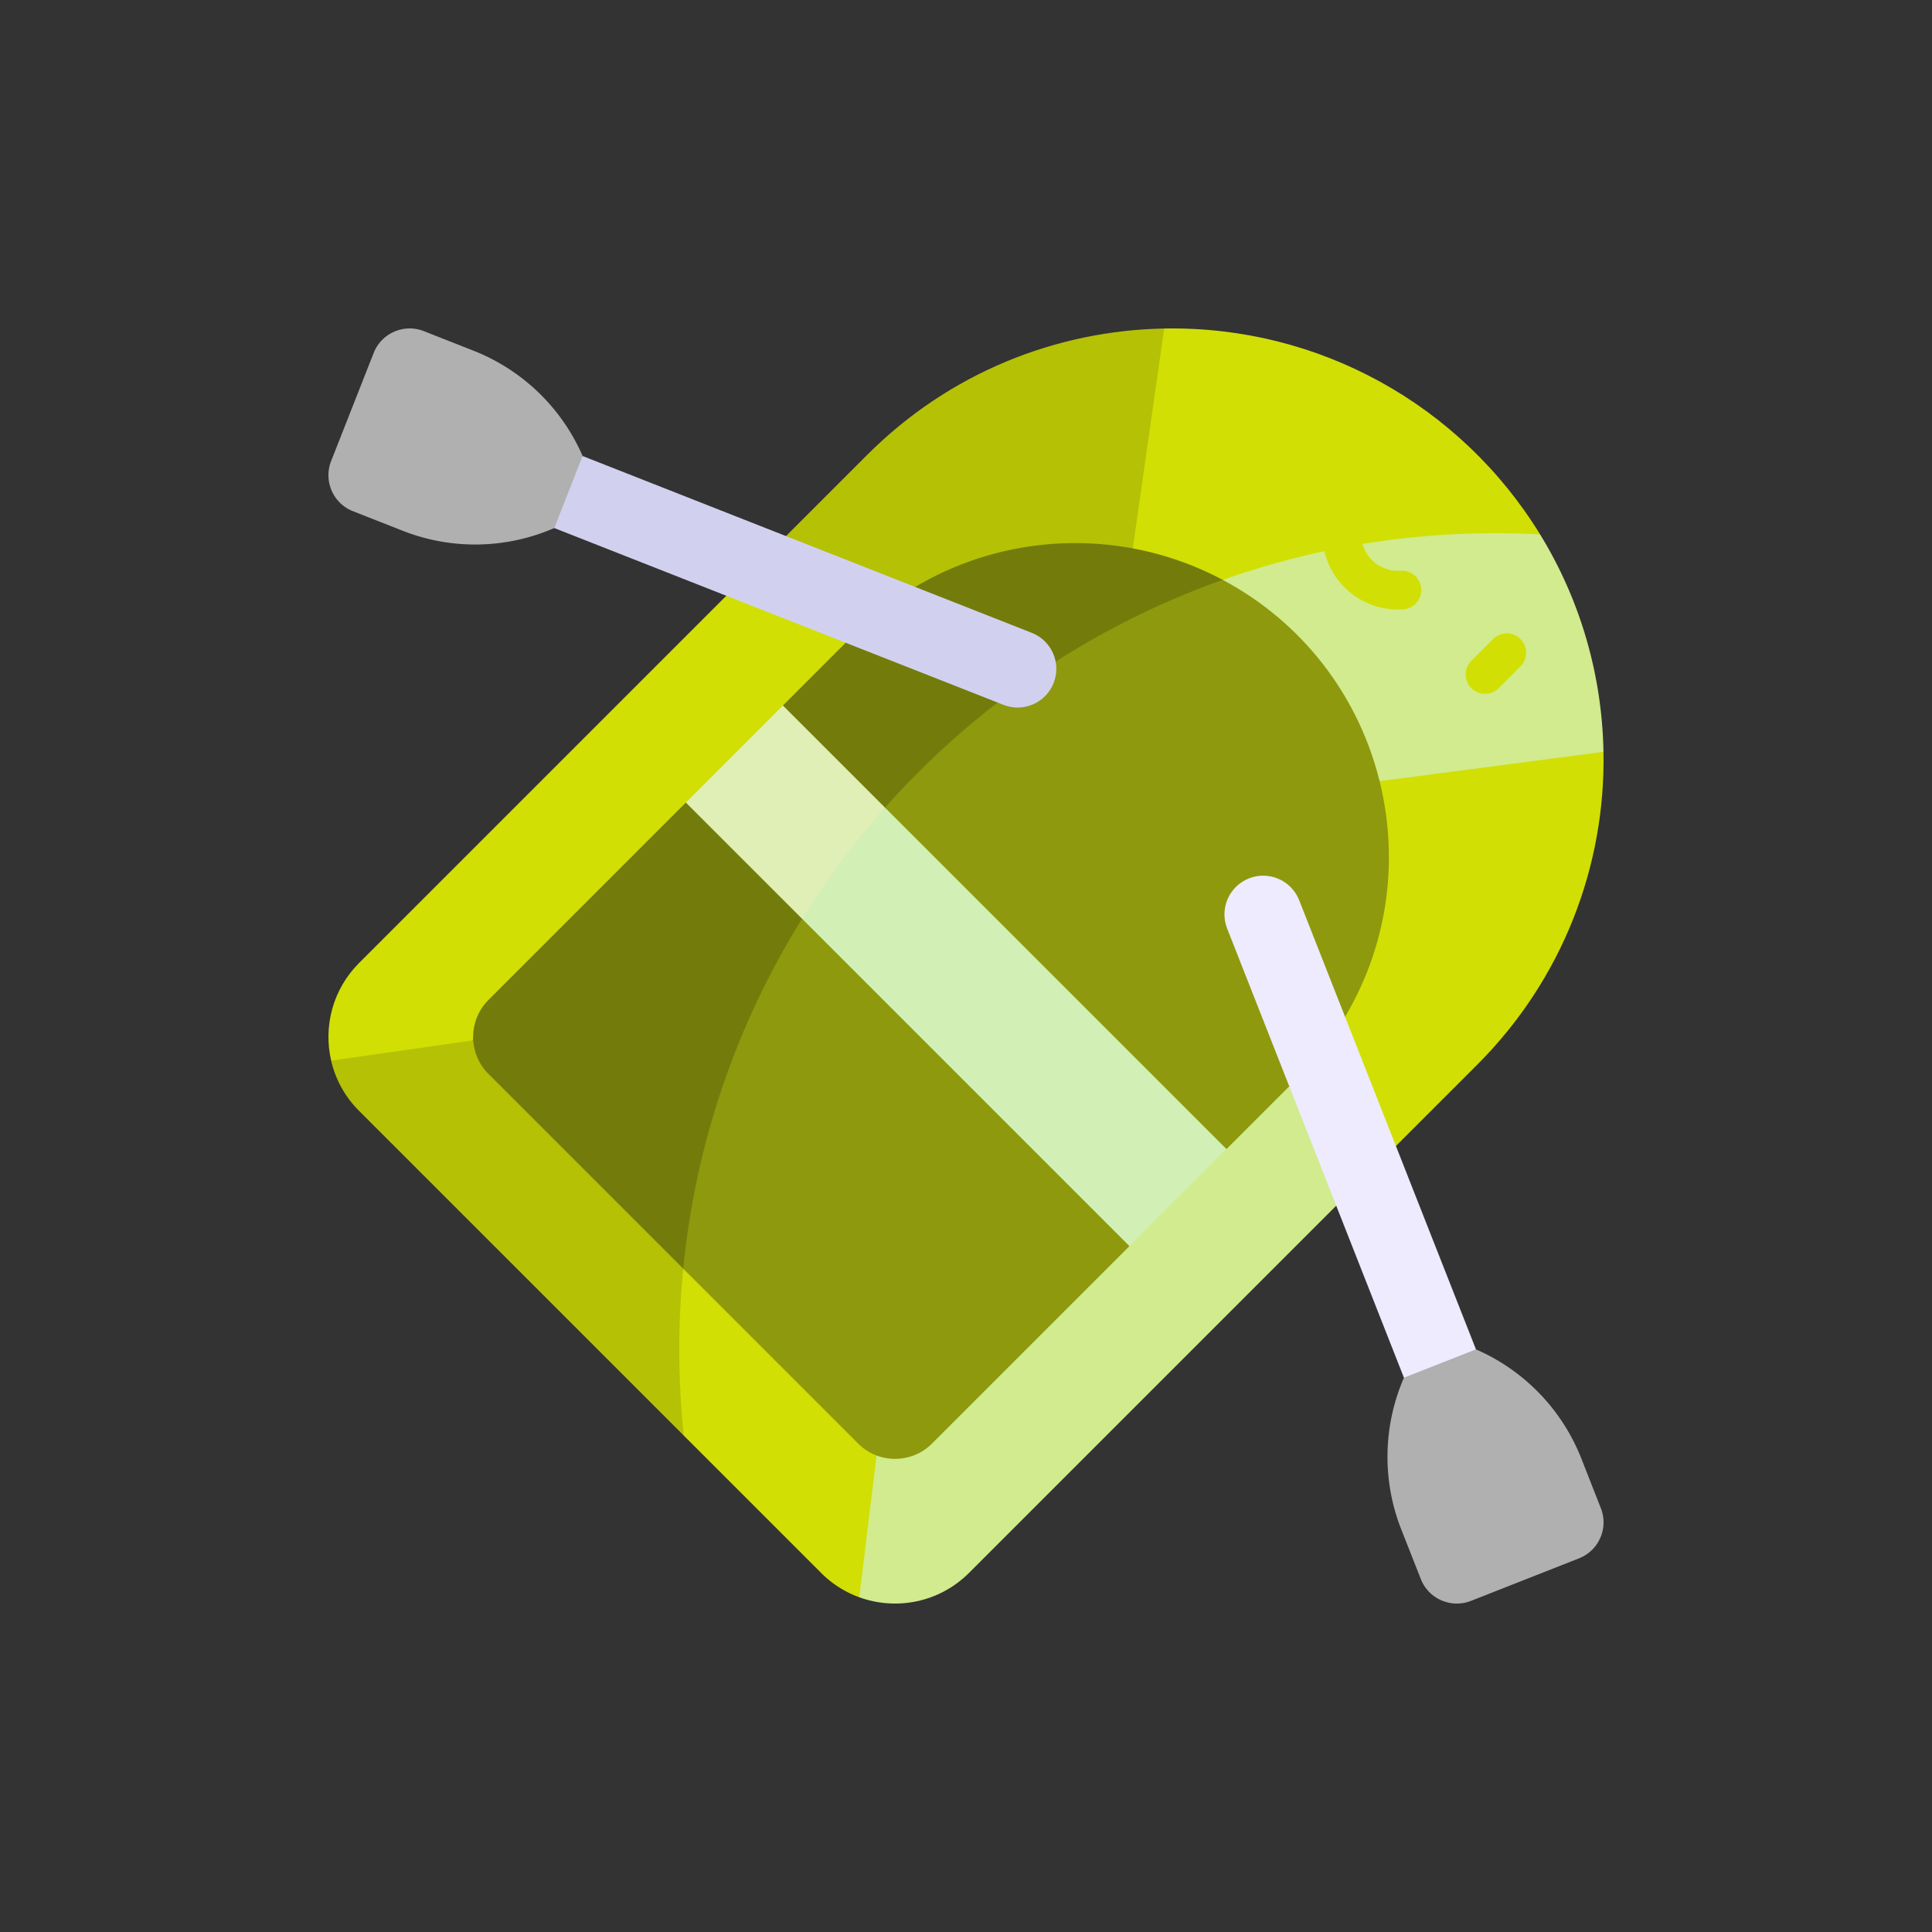
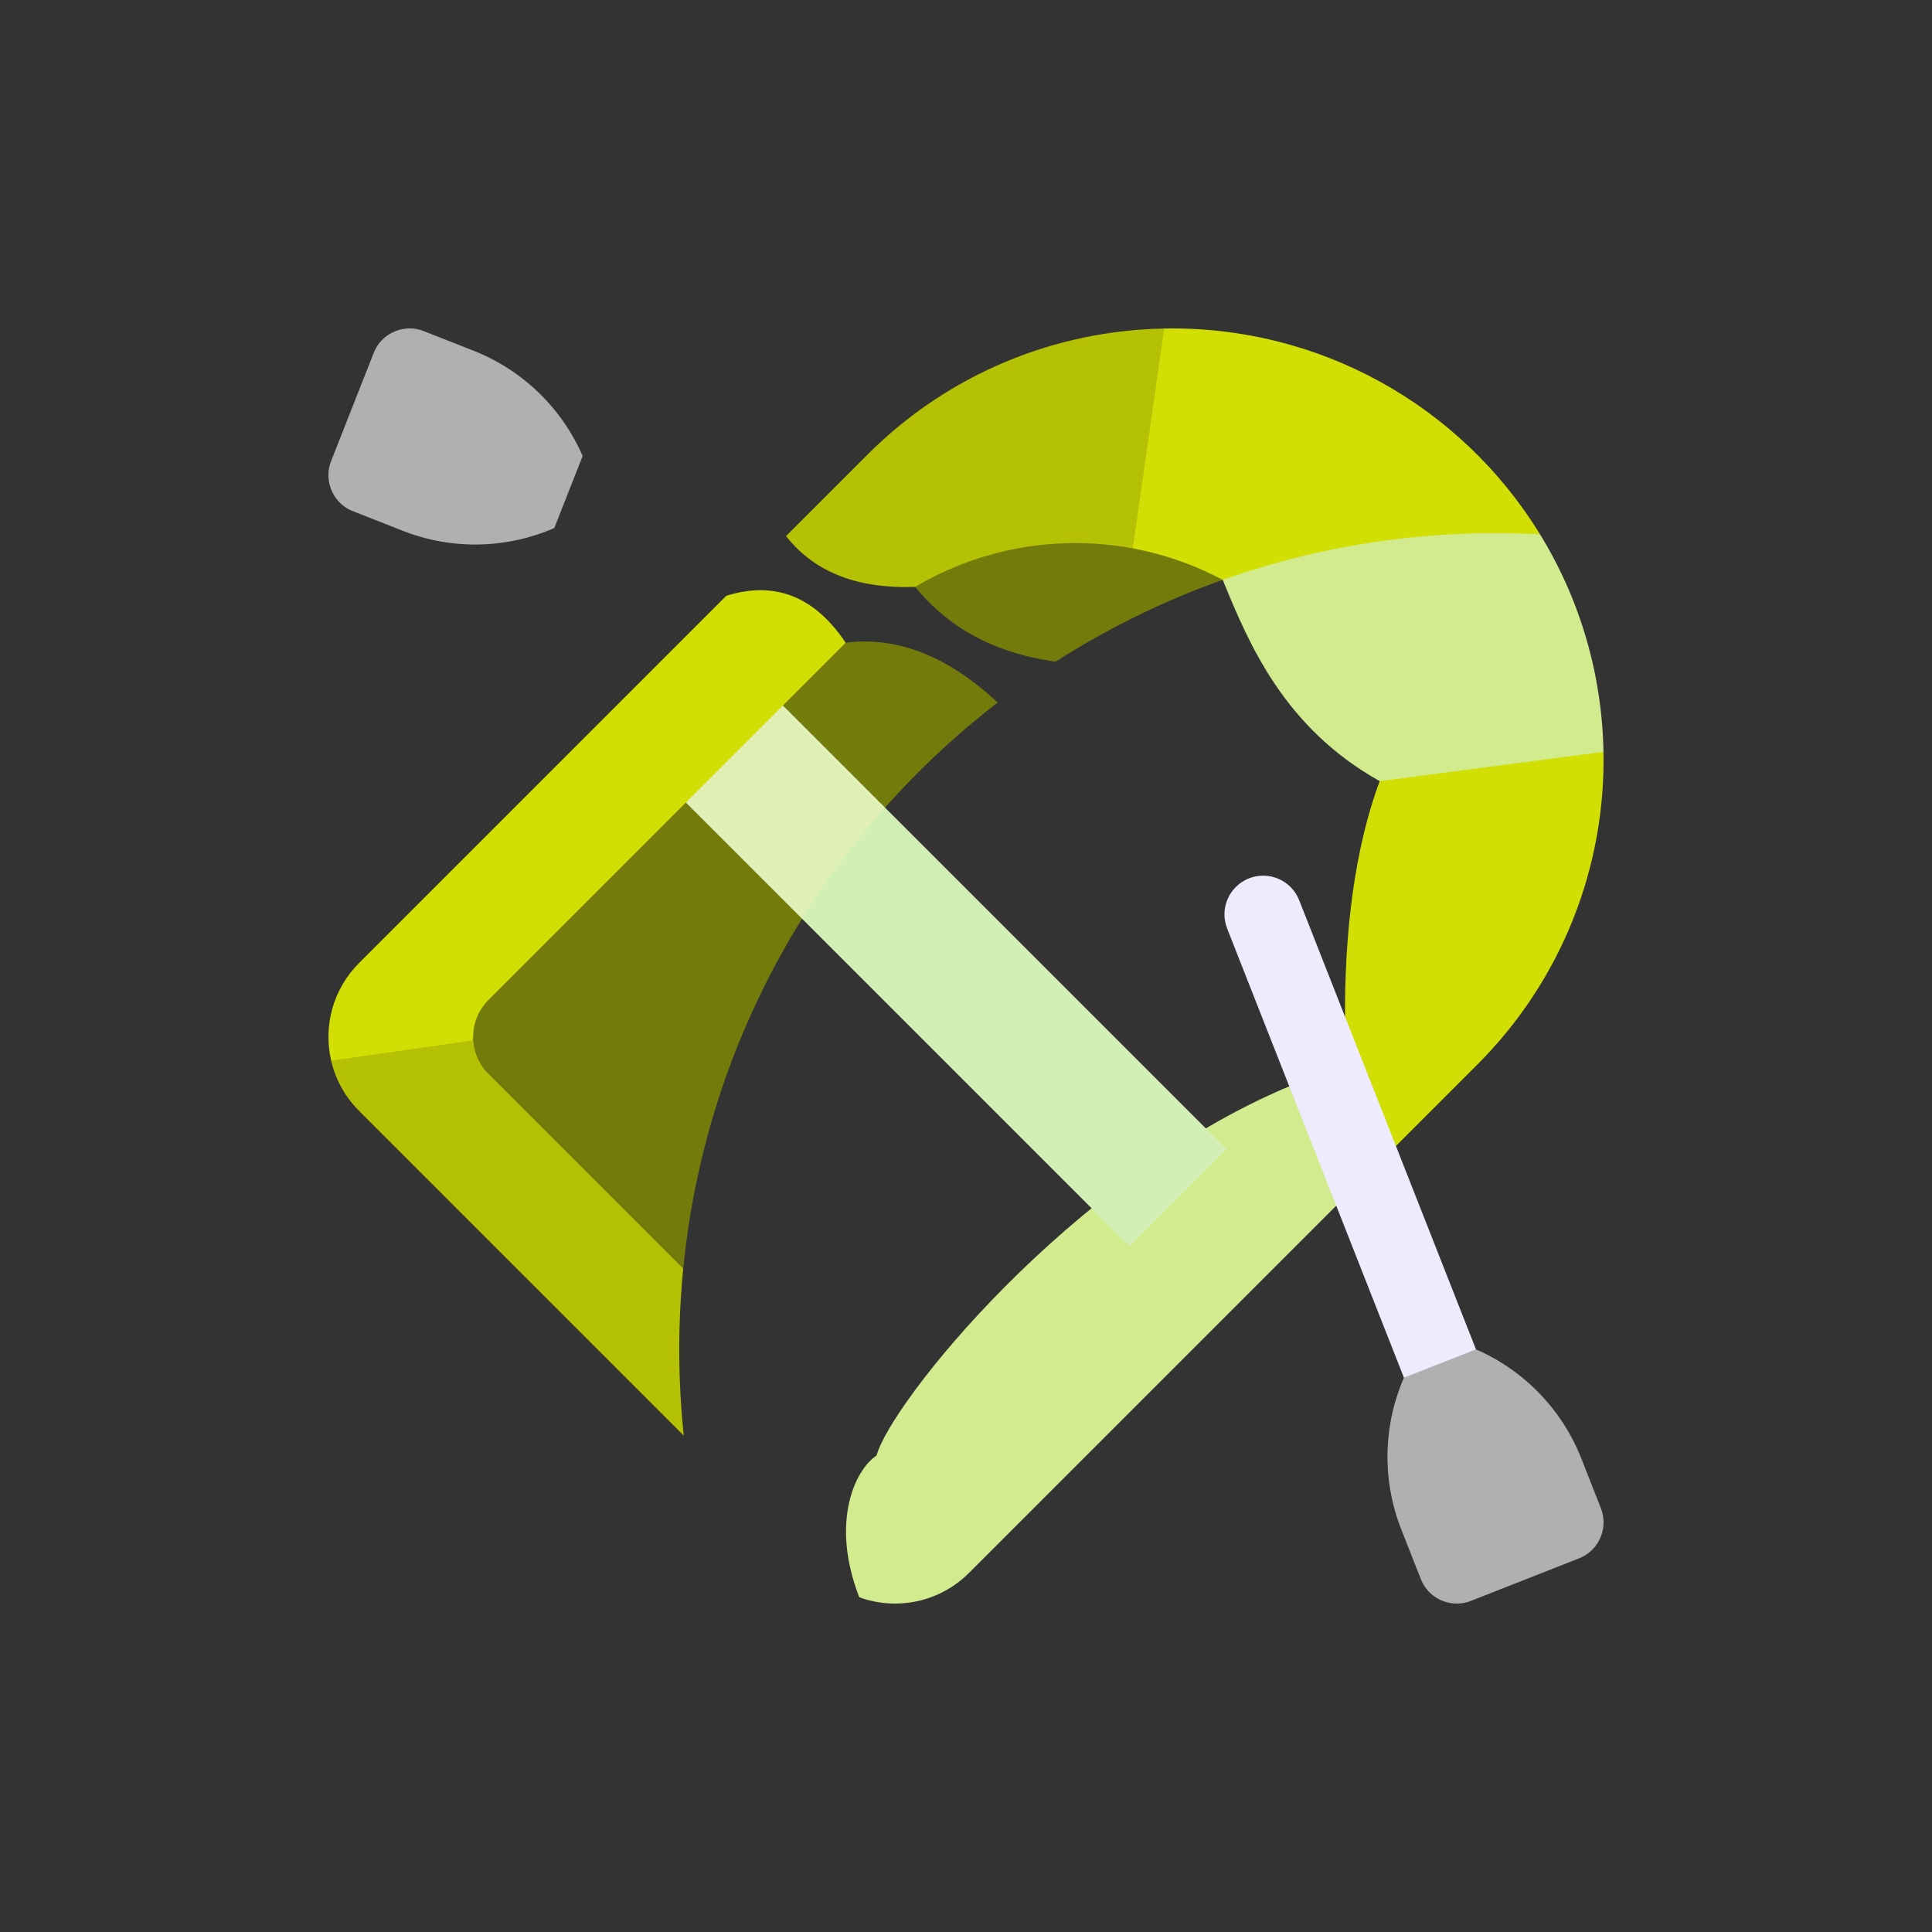
<svg xmlns="http://www.w3.org/2000/svg" version="1.1" width="512" height="512" x="0" y="0" viewBox="0 0 512 512" style="enable-background:new 0 0 512 512" xml:space="preserve" class="">
  <rect x="0" y="0" width="512" height="512" fill="#333333" stroke="none" />
  <g transform="matrix(0.66,0,0,0.66,87.04,87.04)">
    <path fill="#d1eb8e" d="M359.087 100.963c10.535 25.84 24.69 59.351 63.027 80.811 30.462 11.479 60.388 6.823 89.853-11.76-.544-30.353-9.04-60.589-25.461-87.333-50.21-18.577-93.91-13.877-127.419 18.282z" opacity="1" data-original="#00d2ff" class="" />
    <path fill="#d1df04" d="M486.506 82.68C454.468 30.501 397.389-1.124 335.581.031c-28.74 40.695-16.129 73.255-12.609 88.291 6.604 14.596 19.87 16.568 36.114 12.642 40.654-14.413 83.739-20.634 127.42-18.284z" opacity="1" data-original="#00bcfc" class="" />
    <path fill="#d1eb8e" d="M385.798 304.312c14.713 10.09 21.602 25.646 18.856 47.931L257.198 499.698c-11.916 11.916-29.21 15.174-44.063 9.775-11.723-30.273-1.614-51.251 6.951-56.93 5.572-20.784 77.286-111.116 165.712-148.231z" opacity="1" data-original="#00d2ff" class="" />
    <path fill="#d1df04" d="M511.967 170.013c.895 45.658-16.375 91.303-50.693 125.61l-32.644 32.644h-.01c-16.954-13.744-24.372-30.821-20.418-51.872-.227-32.977 3.689-67.309 13.912-94.621zM207.685 126.199c-30.591 58.907-68.269 107.87-129.592 152.565-4.448 4.448-20.325 1.272-19.942 7.085-18.659 10.575-37.66 13.724-57.065 8.151-3.155-13.653.579-28.568 11.212-39.201l147.456-147.455c20.159-6.271 35.857.854 47.931 18.855z" opacity="1" data-original="#00bcfc" class="" />
    <path fill="#b5c105" d="m335.581.031-12.609 88.291c-27.304 12.175-58.173 19.7-87.371 15.474-22.102.763-39.91-5.229-51.872-20.418v-.01l32.644-32.644C249.358 17.728 292.345.837 335.581.031z" opacity="1" data-original="#00a0ff" class="" />
-     <path fill="#8e990d" d="M359.087 100.963c-62.285 10.713-109.362 42.035-135.602 91.45 32.288 62.041 78.953 106.571 137.106 137.106l25.207-25.207 22.404-27.917c36.242-60.956 14.909-141.305-49.115-175.432z" opacity="1" data-original="#6e5ba6" class="" />
    <path fill="#737c0b" d="M268.711 150.221c-18.864-17.59-39.028-26.751-61.026-24.022l-25.207 25.207c6.941 23.255 20.927 36.471 41.007 41.007a329.627 329.627 0 0 1 45.226-42.192zM235.601 103.795c12.532 15.327 30.202 26.287 56.382 30.015a326.456 326.456 0 0 1 67.103-32.847c-38.96-20.768-85.97-19.461-123.485 2.832z" opacity="1" data-original="#5f4386" class="" />
-     <path fill="#d1df04" d="m213.136 509.472 6.951-56.93c-7.271-17.335-23.828-55.549-77.627-74.999-15.96 18.822-13.723 41.645.226 67.013l55.142 55.142a41.78 41.78 0 0 0 15.308 9.774z" opacity="1" data-original="#00bcfc" class="" />
    <path fill="#b5c105" d="M142.46 377.543c-14.719-38.185-61.057-73.232-84.31-91.695l-57.065 8.151c1.707 7.396 5.451 14.408 11.212 20.17l130.388 130.387a330.301 330.301 0 0 1-.225-67.013z" opacity="1" data-original="#00a0ff" class="" />
-     <path fill="#8e990d" d="m142.46 377.543 70.21 70.21c8.196 8.196 21.5 8.186 29.686 0l79.272-79.272c-35.699-60.096-80.116-102.719-131.46-131.459-42.741 33.022-61.816 79.636-47.708 140.521z" opacity="1" data-original="#6e5ba6" class="" />
    <path fill="#737c0b" d="M142.46 377.543c5.026-51.22 21.85-98.971 47.708-140.521-8.062-28.281-24.247-42.754-46.653-46.653L64.243 269.64c-8.139 8.139-8.228 21.458 0 29.686z" opacity="1" data-original="#5f4386" class="" />
    <g fill="#425460">
-       <path d="M367.566 53.072a7.757 7.757 0 0 1 .007-10.971l8.782-8.771a7.758 7.758 0 0 1 10.964 10.978l-8.782 8.771a7.76 7.76 0 0 1-10.971-.007zM458.926 144.43a7.758 7.758 0 0 1-.006-10.971l8.771-8.781a7.758 7.758 0 0 1 10.977 10.965l-8.771 8.781a7.758 7.758 0 0 1-10.971.006zM399.211 80.433a7.756 7.756 0 1 1 15.478 1.069c-.623 9.031 6.891 16.431 15.816 15.806 4.268-.299 7.979 2.929 8.274 7.203a7.757 7.757 0 0 1-7.204 8.274c-18.324 1.267-33.636-13.93-32.364-32.352z" fill="#d1df04" opacity="1" data-original="#425460" class="" />
-     </g>
+       </g>
    <path fill="#edebfd" d="M460.767 409.938c-6.472 11.656-16.225 15.168-28.92 11.378L360.86 240.959c-3.169-8.079.857-17.029 8.771-20.149 7.985-3.144 17.004.786 20.149 8.771 35.211 89.461-24.858-63.137 70.987 180.357z" opacity="1" data-original="#edebfd" class="" />
-     <path fill="#d1d1ef" d="M282.416 122.227c7.985 3.134 11.916 12.164 8.771 20.149-3.124 7.923-12.086 11.924-20.149 8.761L90.68 80.15c-3.789-13.072.446-22.513 11.388-28.92l180.348 70.997z" opacity="1" data-original="#d1d1ef" class="" />
    <path fill="#b1b0b0" d="M460.767 409.938a79.62 79.62 0 0 1 42.305 43.815l7.84 19.942c3.144 7.985-.776 17.005-8.761 20.149l-43.38 17.077c-7.985 3.134-17.005-.786-20.149-8.771l-7.851-19.932a79.56 79.56 0 0 1 1.076-60.902z" opacity="1" data-original="#faae8b" class="" />
    <path fill="#b1b0b0" d="M58.243 8.936a79.551 79.551 0 0 1 43.825 42.294L90.68 80.15c-19.387 8.425-41.269 8.808-60.892 1.076l-19.942-7.84c-7.985-3.145-11.905-12.174-8.761-20.16l17.077-43.37c3.134-7.985 12.164-11.915 20.149-8.771z" opacity="1" data-original="#f69973" class="" />
    <path fill="#d2efb6" d="m190.168 237.022 131.46 131.459 38.964-38.963-137.107-137.105c-27.081 5.405-36.499 21.319-33.317 44.609z" opacity="1" data-original="#fade65" class="" />
    <path fill="#dfefb6" d="m223.485 192.413-41.007-41.007-38.964 38.963 46.653 46.653a329.03 329.03 0 0 1 33.318-44.609z" opacity="1" data-original="#ffcf47" class="" />
  </g>
</svg>